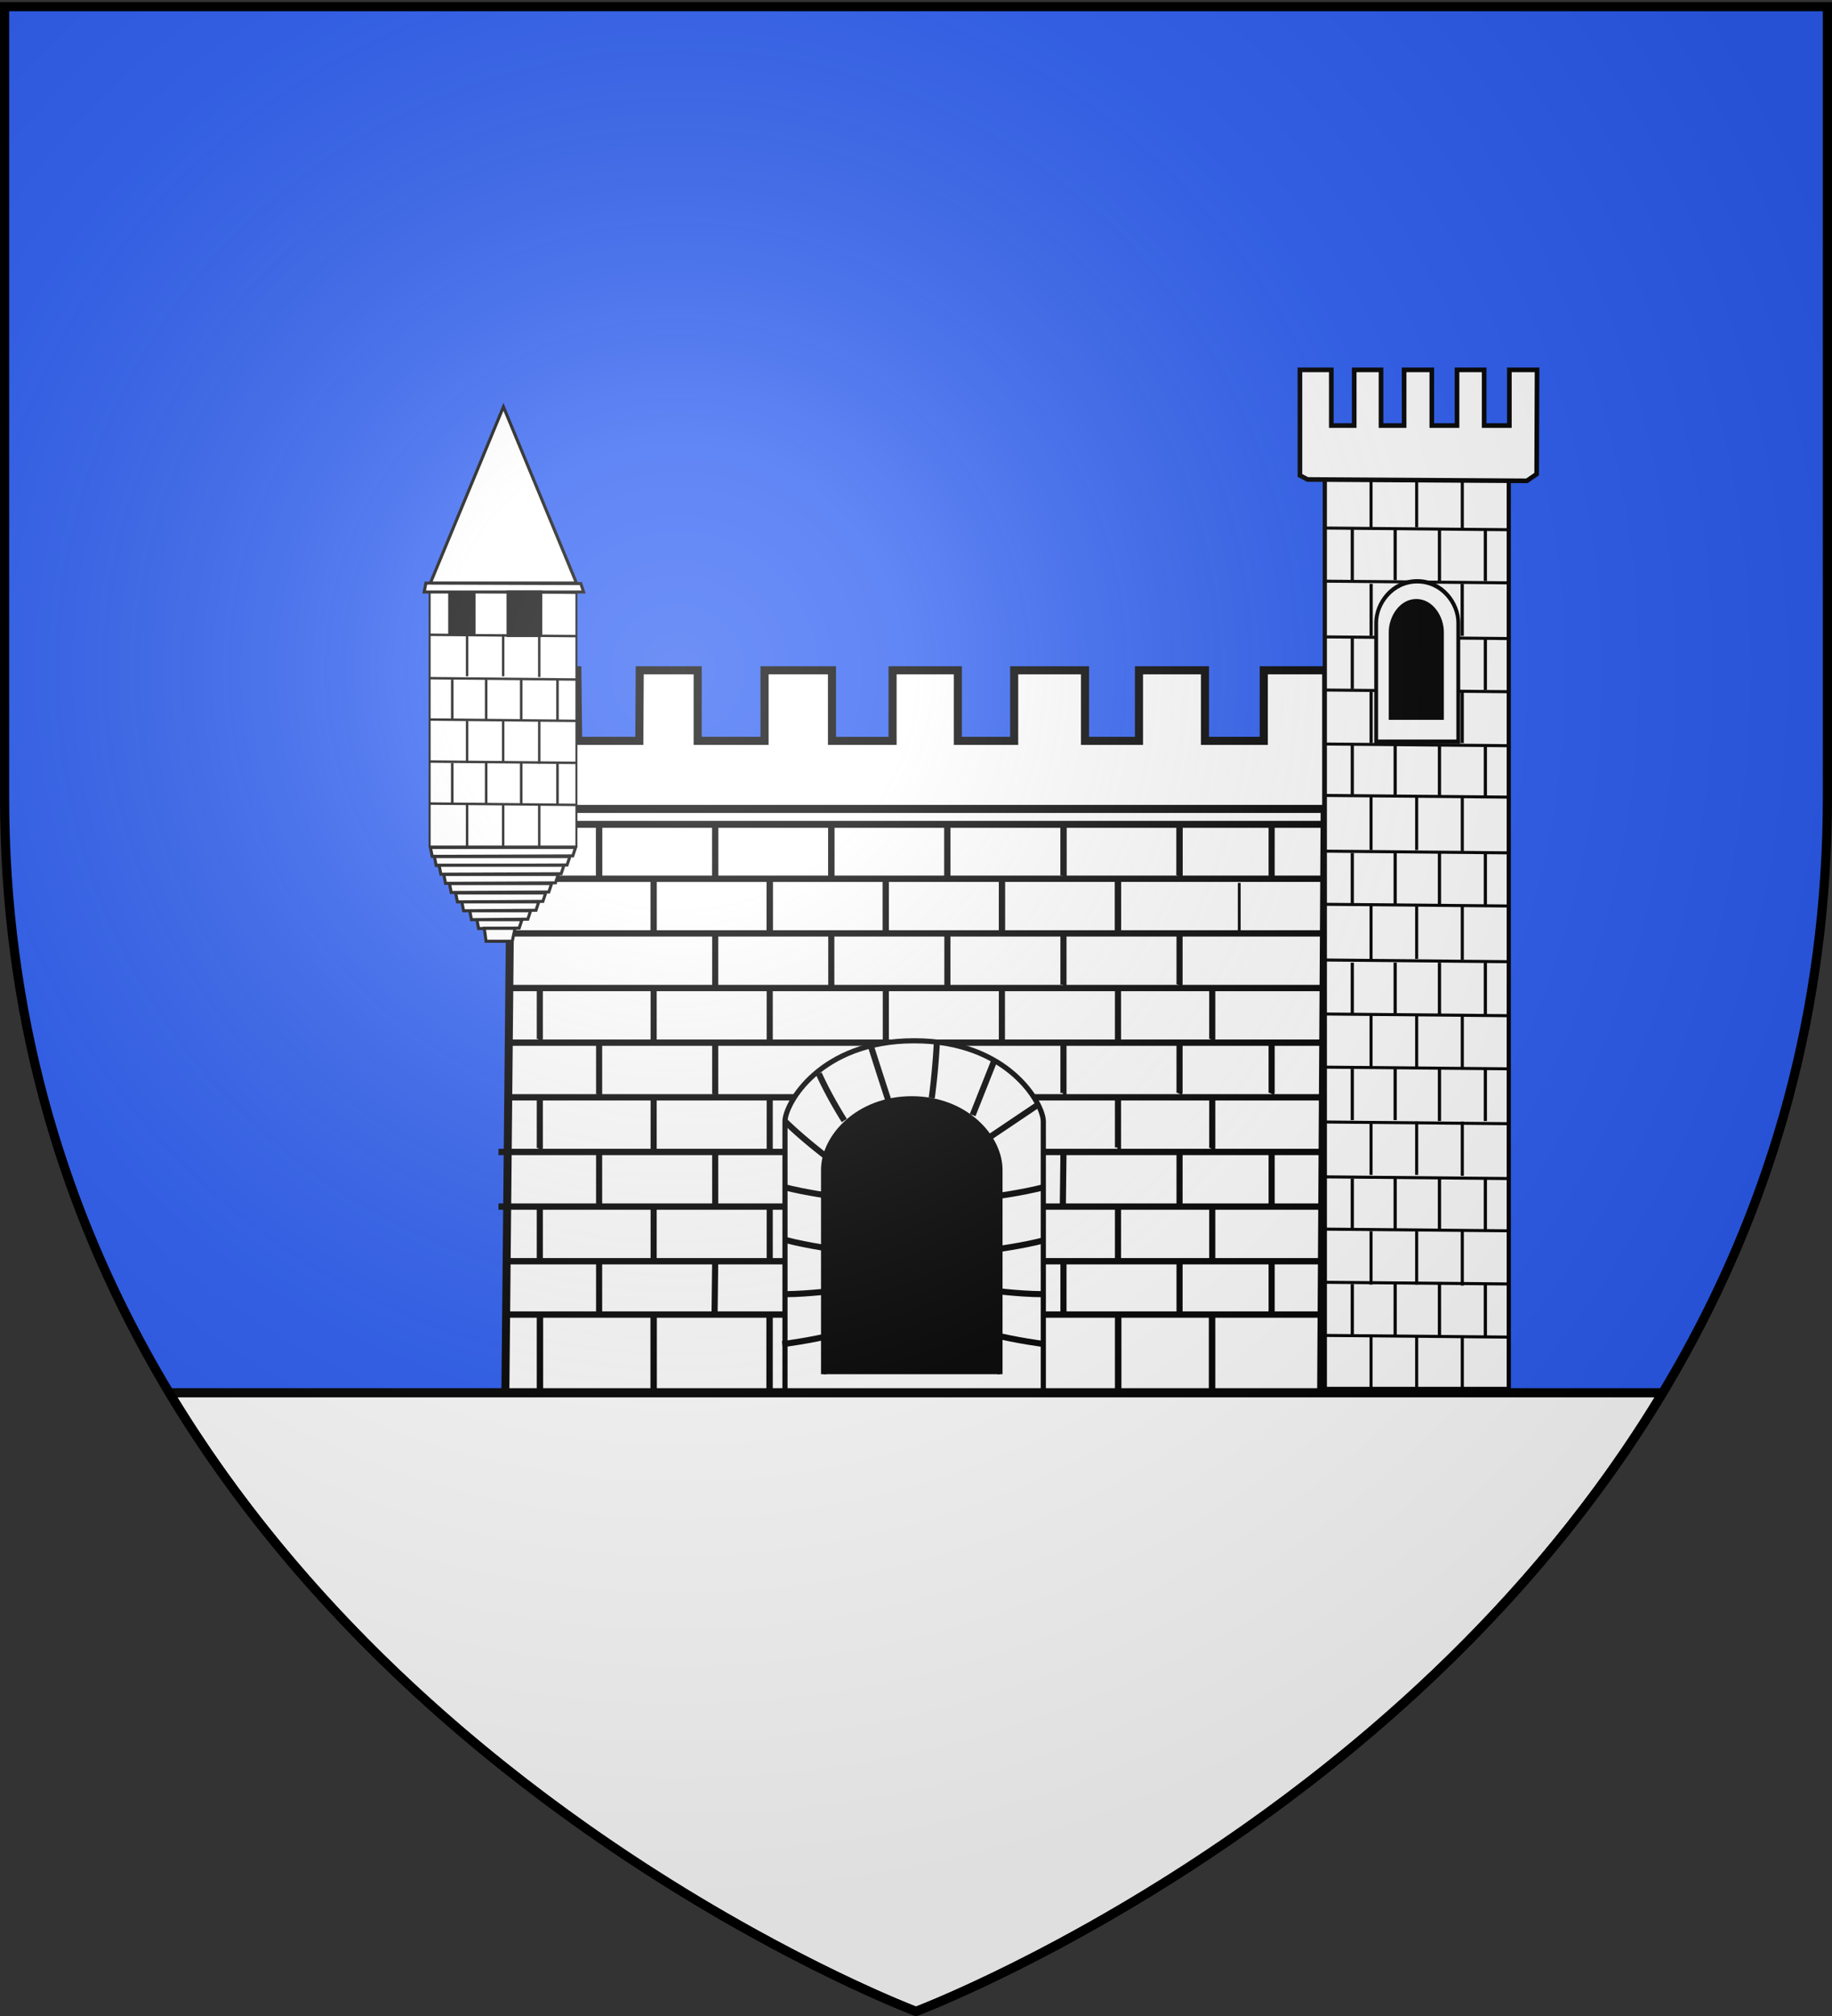
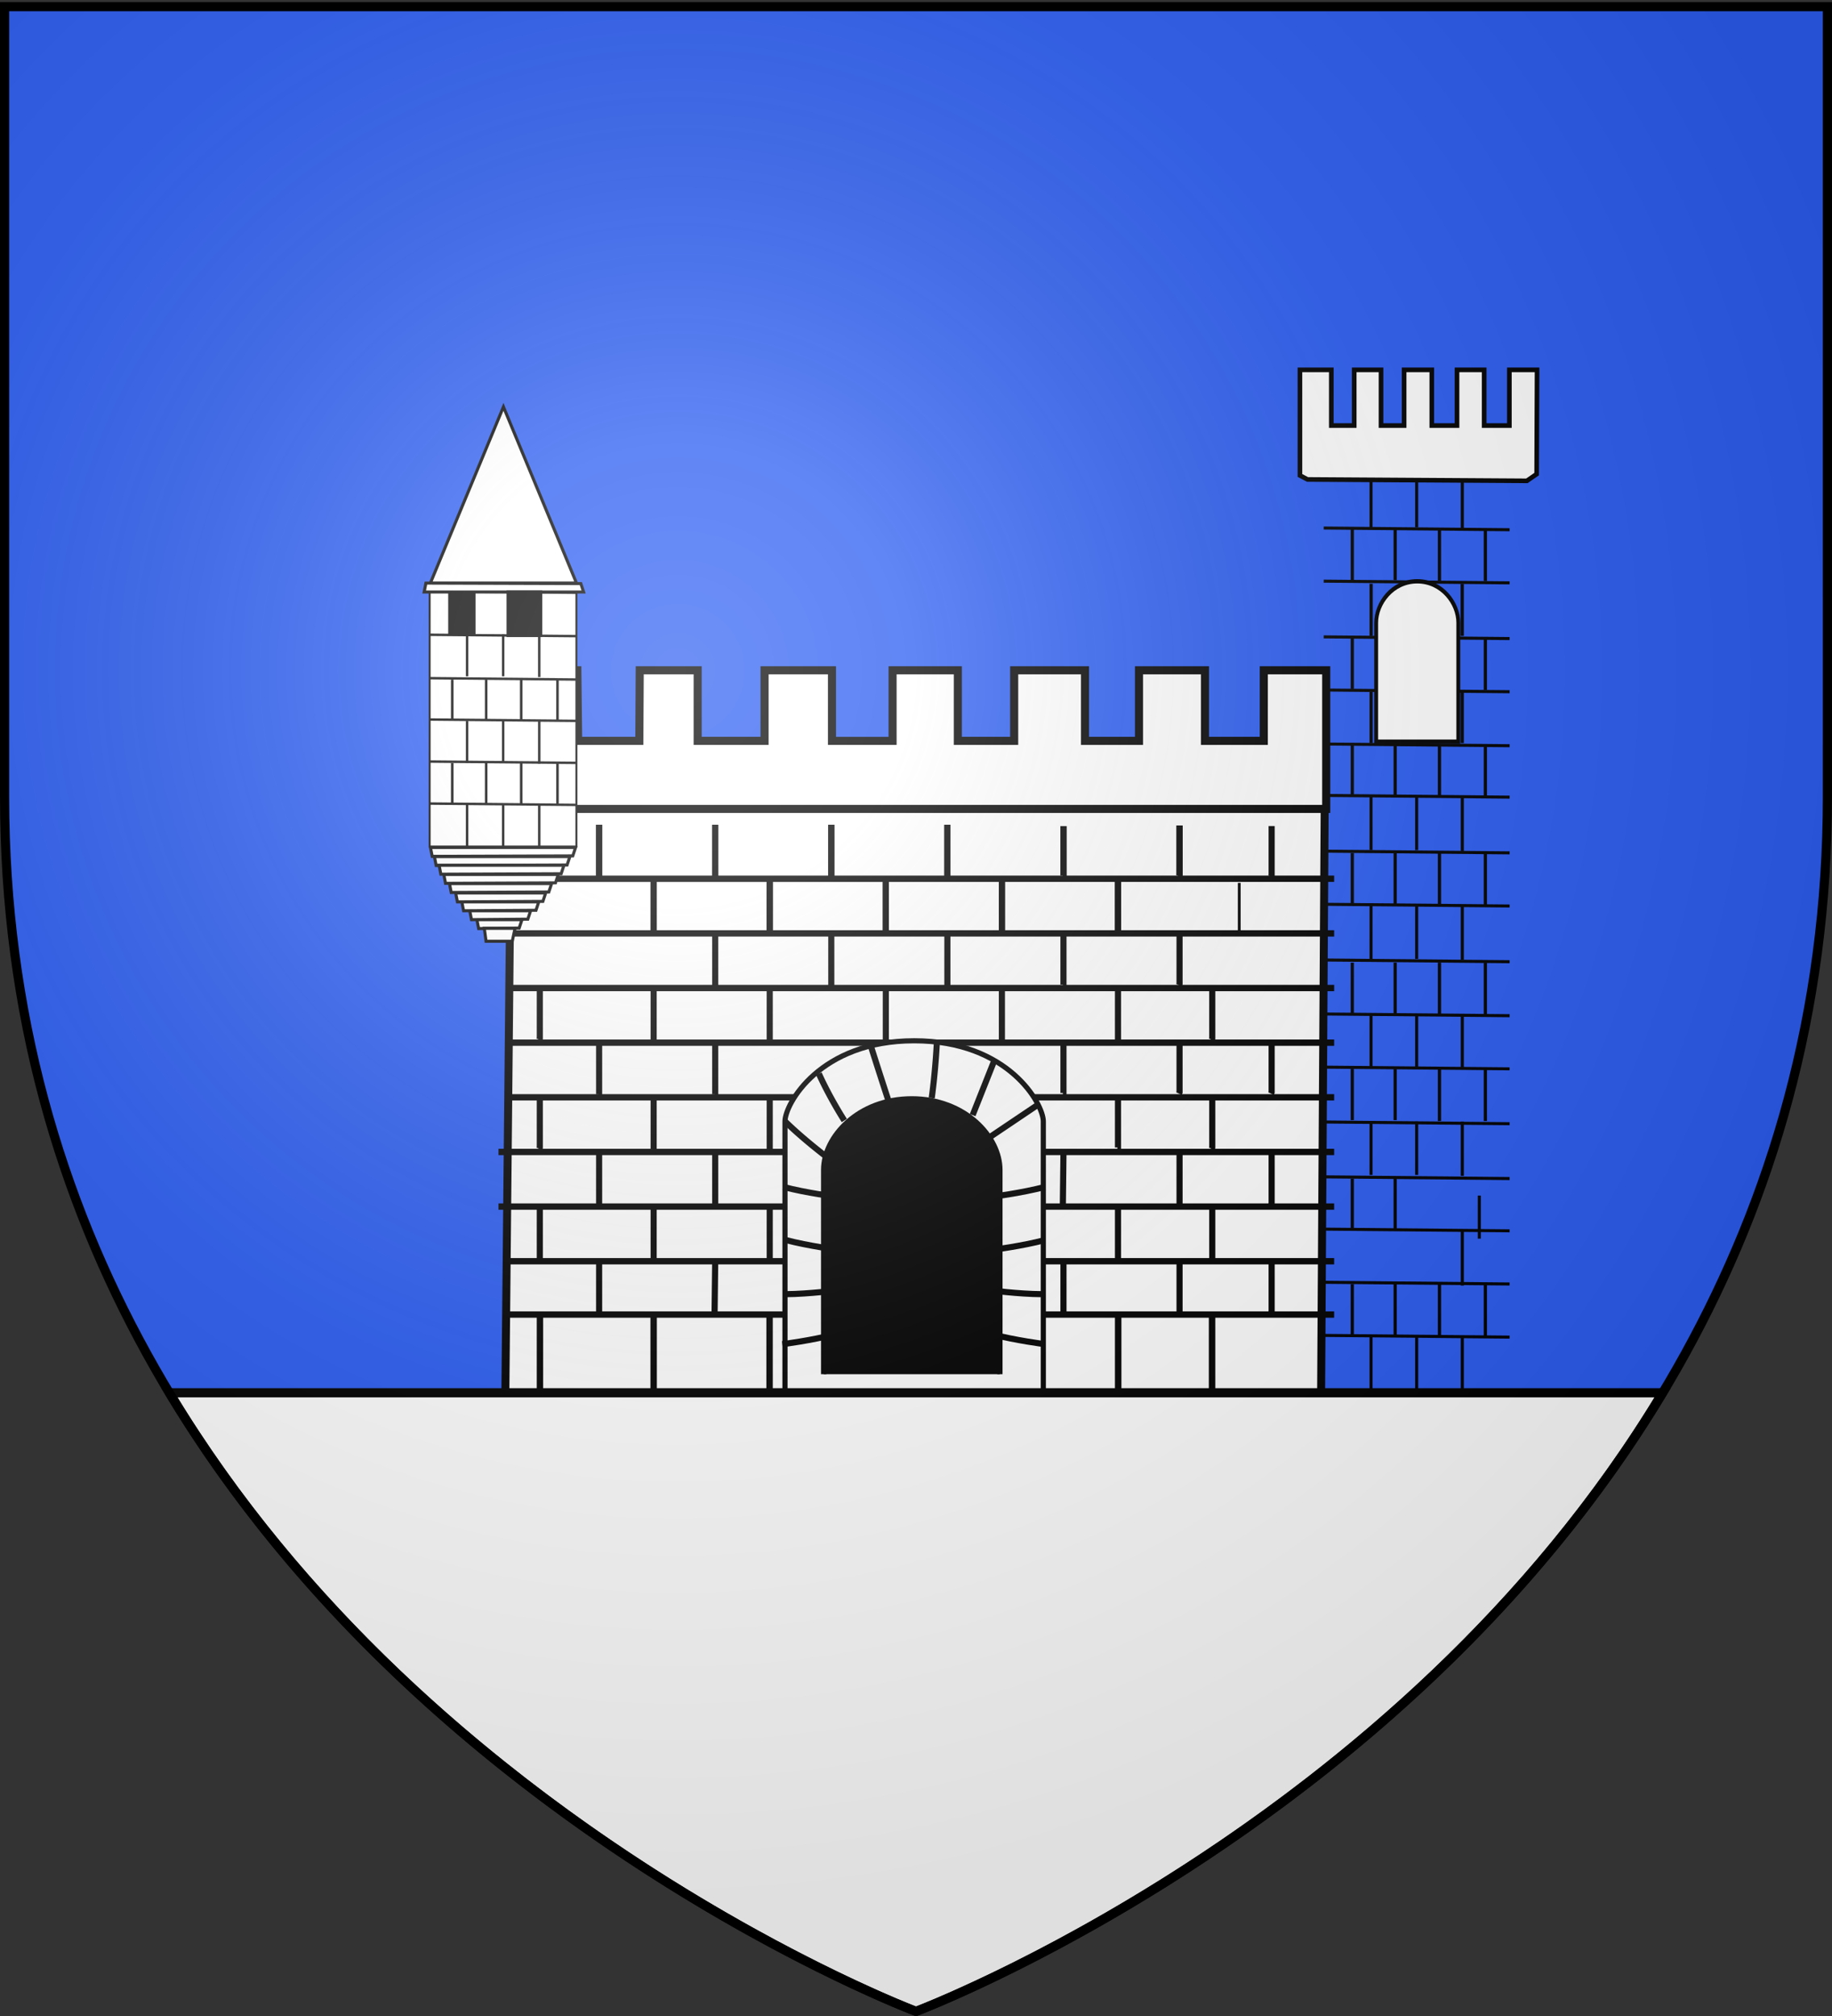
<svg xmlns="http://www.w3.org/2000/svg" xmlns:xlink="http://www.w3.org/1999/xlink" width="600" height="660" version="1.0">
  <rect width="100%" height="100%" fill="#333333" stroke="none" />
  <desc>Flag of Canton of Valais (Wallis)</desc>
  <defs>
    <radialGradient xlink:href="#b" id="c" cx="221.445" cy="226.331" r="300" fx="221.445" fy="226.331" gradientTransform="matrix(1.353 0 0 1.349 -77.63 -85.747)" gradientUnits="userSpaceOnUse" />
    <linearGradient id="b">
      <stop offset="0" style="stop-color:white;stop-opacity:.314" />
      <stop offset=".19" style="stop-color:white;stop-opacity:.251" />
      <stop offset=".6" style="stop-color:#6b6b6b;stop-opacity:.125" />
      <stop offset="1" style="stop-color:black;stop-opacity:.125" />
    </linearGradient>
  </defs>
  <g style="display:inline">
    <path d="M300 658.5s298.5-112.32 298.5-397.772V2.176H1.5v258.552C1.5 546.18 300 658.5 300 658.5" style="fill:#2b5df2;fill-opacity:1;fill-rule:evenodd;stroke:none;stroke-width:1px;stroke-linecap:butt;stroke-linejoin:miter;stroke-opacity:1" />
  </g>
  <path d="m145.817 457.276 286.857-.88 1.209-198.858H167.45l-1.94 198.859z" style="fill:#fff;fill-opacity:1;stroke:#000;stroke-width:2.608;stroke-miterlimit:4;stroke-dasharray:none;stroke-opacity:1" />
-   <path d="M168.234 269.874h264.542" style="fill:#e9cb53;fill-opacity:1;stroke:#000;stroke-width:2.287;stroke-linecap:square;stroke-miterlimit:4;stroke-dasharray:none;stroke-opacity:1" />
  <path d="M292.327 219.441v23.107h-19.846V219.44H250.4v23.107h-21.906V219.44h-18.972l-.134 23.107h-20.04l-.265-23.107h-21.583v45.388h266.847v-45.388h-20.439v23.107h-19.267V219.44h-21.61v23.107h-17.676V219.44h-23.201v23.107h-18.453V219.44z" style="fill:#fff;fill-opacity:1;stroke:#000;stroke-width:2.645;stroke-miterlimit:4;stroke-opacity:1" />
  <path d="M310.351 342.634v17.576M291.452 358.4v17.576M329.465 360.61v17.576M291.076 360.387v17.024h-.202" style="fill:none;fill-rule:evenodd;stroke:#000;stroke-width:.955px;stroke-linecap:butt;stroke-linejoin:miter;stroke-opacity:1" />
  <path d="M329.111 361.122v16.134h-.202M271.24 378.122v16.134l-.202.428M309.263 378.122v17.286" style="fill:none;fill-rule:evenodd;stroke:#000;stroke-width:.93px;stroke-linecap:butt;stroke-linejoin:miter;stroke-opacity:1" />
  <path d="M291.583 396.218v17.024h-.202" style="fill:none;fill-rule:evenodd;stroke:#000;stroke-width:.955px;stroke-linecap:butt;stroke-linejoin:miter;stroke-opacity:1" />
  <path d="M405.865 289.038v16.999l-.202-.57" style="fill:none;fill-rule:evenodd;stroke:#000;stroke-width:.93px;stroke-linecap:butt;stroke-linejoin:miter;stroke-opacity:1" />
  <path d="M171.562 283.776h270.711M171.334 301.664h270.94M172.02 319.552h270.253M171.105 337.44h271.168M171.334 355.328h270.94M168.588 373.217h273.685M168.588 391.105h273.685M171.562 408.993h270.711M170.876 426.453h271.397" style="fill:none;fill-rule:evenodd;stroke:#000;stroke-width:2.073;stroke-linecap:butt;stroke-linejoin:miter;stroke-miterlimit:4;stroke-dasharray:none;stroke-opacity:1" transform="translate(-5.323 3.91)" />
  <path d="M489.255 387.498v13.608h-.203" style="fill:none;fill-rule:evenodd;stroke:#000;stroke-width:.991px;stroke-linecap:butt;stroke-linejoin:miter;stroke-opacity:1" transform="translate(-4.762 3.91)" />
-   <path d="M438.658 151.055H498.9V450.8h-60.242z" style="fill:#fff;fill-opacity:1;stroke:#000;stroke-width:1.372;stroke-miterlimit:4;stroke-dasharray:none;stroke-opacity:1" transform="translate(-4.762 3.91)" />
  <path d="m438.294 168.954 60.89.56M438.294 186.35l60.89.562M438.294 204.59l60.89.56M438.294 221.987l60.89.56M438.294 239.664l60.89.562M438.294 256.5l60.89.561M438.294 274.74l60.89.56M438.294 292.136l60.89.561M438.294 310.375l60.89.561M438.294 328.053l60.89.56M438.294 345.45l60.89.56M438.294 363.408l60.89.561M438.294 381.366l60.89.561M438.294 398.483l60.89.56M438.294 415.88l60.89.561M438.294 433.277l60.89.561M453.797 168.673v-15.152M468.739 168.673v-15.152" style="fill:none;fill-rule:evenodd;stroke:#000;stroke-width:1px;stroke-linecap:butt;stroke-linejoin:miter;stroke-opacity:1" transform="translate(-4.762 3.91)" />
  <path d="M483.68 168.945v-15.416" style="fill:none;fill-rule:evenodd;stroke:#000;stroke-width:1.009px;stroke-linecap:butt;stroke-linejoin:miter;stroke-opacity:1" transform="translate(-4.762 3.91)" />
  <path d="M453.827 204.279v-17.057M483.65 204.279v-17.057" style="fill:none;fill-rule:evenodd;stroke:#000;stroke-width:1.06px;stroke-linecap:butt;stroke-linejoin:miter;stroke-opacity:1" transform="translate(-4.762 3.91)" />
  <path d="M453.823 239.358v-16.784M483.655 239.358v-16.784" style="fill:none;fill-rule:evenodd;stroke:#000;stroke-width:1.052px;stroke-linecap:butt;stroke-linejoin:miter;stroke-opacity:1" transform="translate(-4.762 3.91)" />
  <path d="M447.65 186.016V169.26M461.697 186.016V169.26" style="fill:none;fill-rule:evenodd;stroke:#000;stroke-width:1.051px;stroke-linecap:butt;stroke-linejoin:miter;stroke-opacity:1" transform="translate(-4.762 3.91)" />
  <path d="M476.202 186.316V169.27M491.231 186.316V169.27" style="fill:none;fill-rule:evenodd;stroke:#000;stroke-width:1.06px;stroke-linecap:butt;stroke-linejoin:miter;stroke-opacity:1" transform="translate(-4.762 3.91)" />
  <path d="M447.65 186.016V169.26M461.697 186.016V169.26" style="fill:none;fill-rule:evenodd;stroke:#000;stroke-width:1.051px;stroke-linecap:butt;stroke-linejoin:miter;stroke-opacity:1" transform="translate(-4.762 39.545)" />
  <path d="M476.202 186.316V169.27M491.231 186.316V169.27" style="fill:none;fill-rule:evenodd;stroke:#000;stroke-width:1.06px;stroke-linecap:butt;stroke-linejoin:miter;stroke-opacity:1" transform="translate(-4.762 39.545)" />
  <path d="M447.65 186.016V169.26M461.697 186.016V169.26" style="fill:none;fill-rule:evenodd;stroke:#000;stroke-width:1.051px;stroke-linecap:butt;stroke-linejoin:miter;stroke-opacity:1" transform="translate(-4.762 74.34)" />
  <path d="M476.202 186.316V169.27M491.231 186.316V169.27" style="fill:none;fill-rule:evenodd;stroke:#000;stroke-width:1.06px;stroke-linecap:butt;stroke-linejoin:miter;stroke-opacity:1" transform="translate(-4.762 74.34)" />
  <path d="M453.797 168.673v-15.152M468.739 168.673v-15.152" style="fill:none;fill-rule:evenodd;stroke:#000;stroke-width:1px;stroke-linecap:butt;stroke-linejoin:miter;stroke-opacity:1" transform="matrix(1 0 0 1.154 -4.762 83.647)" />
  <path d="M483.68 168.945v-15.416" style="fill:none;fill-rule:evenodd;stroke:#000;stroke-width:1.009px;stroke-linecap:butt;stroke-linejoin:miter;stroke-opacity:1" transform="matrix(1 0 0 1.154 -4.762 83.647)" />
  <path d="M447.65 186.016V169.26M461.697 186.016V169.26" style="fill:none;fill-rule:evenodd;stroke:#000;stroke-width:1.051px;stroke-linecap:butt;stroke-linejoin:miter;stroke-opacity:1" transform="translate(-4.762 109.975)" />
  <path d="M476.202 186.316V169.27M491.231 186.316V169.27" style="fill:none;fill-rule:evenodd;stroke:#000;stroke-width:1.06px;stroke-linecap:butt;stroke-linejoin:miter;stroke-opacity:1" transform="translate(-4.762 109.975)" />
  <path d="M453.797 168.673v-15.152M468.739 168.673v-15.152" style="fill:none;fill-rule:evenodd;stroke:#000;stroke-width:1px;stroke-linecap:butt;stroke-linejoin:miter;stroke-opacity:1" transform="matrix(1 0 0 1.154 -4.762 119.283)" />
  <path d="M483.68 168.945v-15.416" style="fill:none;fill-rule:evenodd;stroke:#000;stroke-width:1.009px;stroke-linecap:butt;stroke-linejoin:miter;stroke-opacity:1" transform="matrix(1 0 0 1.154 -4.762 119.283)" />
  <path d="M447.65 186.016V169.26M461.697 186.016V169.26" style="fill:none;fill-rule:evenodd;stroke:#000;stroke-width:1.051px;stroke-linecap:butt;stroke-linejoin:miter;stroke-opacity:1" transform="translate(-4.762 145.892)" />
  <path d="M476.202 186.316V169.27M491.231 186.316V169.27" style="fill:none;fill-rule:evenodd;stroke:#000;stroke-width:1.06px;stroke-linecap:butt;stroke-linejoin:miter;stroke-opacity:1" transform="translate(-4.762 145.892)" />
  <path d="M453.797 168.673v-15.152M468.739 168.673v-15.152" style="fill:none;fill-rule:evenodd;stroke:#000;stroke-width:1px;stroke-linecap:butt;stroke-linejoin:miter;stroke-opacity:1" transform="matrix(1 0 0 1.154 -4.762 155.2)" />
  <path d="M483.68 168.945v-15.416" style="fill:none;fill-rule:evenodd;stroke:#000;stroke-width:1.009px;stroke-linecap:butt;stroke-linejoin:miter;stroke-opacity:1" transform="matrix(1 0 0 1.154 -4.762 155.2)" />
  <path d="M447.65 186.016V169.26M461.697 186.016V169.26" style="fill:none;fill-rule:evenodd;stroke:#000;stroke-width:1.051px;stroke-linecap:butt;stroke-linejoin:miter;stroke-opacity:1" transform="translate(-4.762 180.686)" />
  <path d="M476.202 186.316V169.27M491.231 186.316V169.27" style="fill:none;fill-rule:evenodd;stroke:#000;stroke-width:1.06px;stroke-linecap:butt;stroke-linejoin:miter;stroke-opacity:1" transform="translate(-4.762 180.686)" />
  <path d="M453.797 168.673v-15.152M468.739 168.673v-15.152" style="fill:none;fill-rule:evenodd;stroke:#000;stroke-width:1px;stroke-linecap:butt;stroke-linejoin:miter;stroke-opacity:1" transform="matrix(1 0 0 1.154 -4.762 189.994)" />
  <path d="M483.68 168.945v-15.416" style="fill:none;fill-rule:evenodd;stroke:#000;stroke-width:1.009px;stroke-linecap:butt;stroke-linejoin:miter;stroke-opacity:1" transform="matrix(1 0 0 1.154 -4.762 189.994)" />
  <path d="M447.65 186.016V169.26M461.697 186.016V169.26" style="fill:none;fill-rule:evenodd;stroke:#000;stroke-width:1.051px;stroke-linecap:butt;stroke-linejoin:miter;stroke-opacity:1" transform="translate(-4.762 216.602)" />
-   <path d="M476.202 186.316V169.27M491.231 186.316V169.27" style="fill:none;fill-rule:evenodd;stroke:#000;stroke-width:1.06px;stroke-linecap:butt;stroke-linejoin:miter;stroke-opacity:1" transform="translate(-4.762 216.602)" />
-   <path d="M453.797 168.673v-15.152M468.739 168.673v-15.152" style="fill:none;fill-rule:evenodd;stroke:#000;stroke-width:1px;stroke-linecap:butt;stroke-linejoin:miter;stroke-opacity:1" transform="matrix(1 0 0 1.154 -4.762 225.91)" />
  <path d="M483.68 168.945v-15.416" style="fill:none;fill-rule:evenodd;stroke:#000;stroke-width:1.009px;stroke-linecap:butt;stroke-linejoin:miter;stroke-opacity:1" transform="matrix(1 0 0 1.154 -4.762 225.91)" />
  <path d="M447.65 186.016V169.26M461.697 186.016V169.26" style="fill:none;fill-rule:evenodd;stroke:#000;stroke-width:1.051px;stroke-linecap:butt;stroke-linejoin:miter;stroke-opacity:1" transform="translate(-4.762 251.116)" />
  <path d="M476.202 186.316V169.27M491.231 186.316V169.27" style="fill:none;fill-rule:evenodd;stroke:#000;stroke-width:1.06px;stroke-linecap:butt;stroke-linejoin:miter;stroke-opacity:1" transform="translate(-4.762 251.116)" />
  <path d="M453.797 168.673v-15.152M468.739 168.673v-15.152" style="fill:none;fill-rule:evenodd;stroke:#000;stroke-width:1px;stroke-linecap:butt;stroke-linejoin:miter;stroke-opacity:1" transform="matrix(1 0 0 1.154 -4.762 260.424)" />
  <path d="M483.68 168.945v-15.416" style="fill:none;fill-rule:evenodd;stroke:#000;stroke-width:1.009px;stroke-linecap:butt;stroke-linejoin:miter;stroke-opacity:1" transform="matrix(1 0 0 1.154 -4.762 260.424)" />
  <g style="color:#000;fill:#fff;fill-opacity:1;fill-rule:nonzero;stroke:#000;stroke-width:1.417;stroke-linecap:butt;stroke-linejoin:miter;marker:none;marker-start:none;marker-mid:none;marker-end:none;stroke-miterlimit:4;stroke-dasharray:none;stroke-dashoffset:0;stroke-opacity:1;visibility:visible;display:inline;overflow:visible">
    <path d="M523.892 408.698V385.2c0-3.81 3.605-8.172 9.15-8.172 5.543 0 9.148 4.362 9.148 8.172v23.498z" style="color:#000;fill:#fff;fill-opacity:1;fill-rule:nonzero;stroke:#000;stroke-width:.854;stroke-linecap:butt;stroke-linejoin:miter;marker:none;marker-start:none;marker-mid:none;marker-end:none;stroke-miterlimit:4;stroke-dasharray:none;stroke-dashoffset:0;stroke-opacity:1;visibility:visible;display:inline;overflow:visible" transform="matrix(1.47 0 0 1.658 -319.409 -434.806)" />
  </g>
-   <path d="M482.872 407.276v-23.5c0-3.808 3.605-8.17 9.15-8.17 5.543 0 9.147 4.362 9.147 8.17v23.5" style="fill:#000;fill-opacity:1;stroke:#000;stroke-width:1.363;stroke-miterlimit:4;stroke-dasharray:none;stroke-opacity:1" transform="matrix(.918 0 0 1.223 12.182 -262.43)" />
  <path d="M481.633 121.077h-4.446v18.246h-8.255v-18.246h-9.07v18.246H452.3v-18.246h-8.779v18.246h-7.503v-18.246h-10.275v34.575l2.486 1.312 71.842.453 3.202-2.207.13-34.133h-9.07v18.246h-8.256v-18.246z" style="fill:#fff;fill-opacity:1;stroke:#000;stroke-width:1.516;stroke-miterlimit:4;stroke-dasharray:none;stroke-opacity:1" />
  <path d="M391.077 266.343v16.134l-.202.428M200.98 266.112v17.024h-.201M239 266.112v17.024h-.202M277.02 266.112v17.024h-.203M315.039 266.112v17.024h-.203M353.058 266.557v16.134h-.202" style="fill:none;fill-rule:evenodd;stroke:#000;stroke-width:2;stroke-linecap:butt;stroke-linejoin:miter;stroke-miterlimit:4;stroke-dasharray:none;stroke-opacity:1" transform="translate(-4.762 3.91)" />
  <path d="M200.98 266.112v17.024h-.201M239 266.112v17.024h-.202M277.02 266.112v17.024h-.203M315.039 266.112v17.024h-.203M353.058 266.557v16.134h-.202" style="fill:none;fill-rule:evenodd;stroke:#000;stroke-width:2;stroke-linecap:butt;stroke-linejoin:miter;stroke-miterlimit:4;stroke-dasharray:none;stroke-opacity:1" transform="translate(13.095 21.766)" />
  <path d="M386.315 305.966v16.135l-.202.428M234.238 305.735v17.025h-.202M272.258 305.735v17.025h-.203M310.277 305.735v17.025h-.202M348.296 306.18v16.135h-.202" style="fill:none;fill-rule:evenodd;stroke:#000;stroke-width:2;stroke-linecap:butt;stroke-linejoin:miter;stroke-miterlimit:4;stroke-dasharray:none;stroke-opacity:1" />
  <path d="M391.077 266.343v16.134l-.202.428M200.98 266.112v17.024h-.201M239 266.112v17.024h-.202M277.02 266.112v17.024h-.203M315.039 266.112v17.024h-.203M353.058 266.557v16.134h-.202" style="fill:none;fill-rule:evenodd;stroke:#000;stroke-width:2;stroke-linecap:butt;stroke-linejoin:miter;stroke-miterlimit:4;stroke-dasharray:none;stroke-opacity:1" transform="translate(-4.762 3.91)" />
  <path d="M200.98 266.112v17.024h-.201M239 266.112v17.024h-.202M277.02 266.112v17.024h-.203M315.039 266.112v17.024h-.203M353.058 266.557v16.134h-.202" style="fill:none;fill-rule:evenodd;stroke:#000;stroke-width:2;stroke-linecap:butt;stroke-linejoin:miter;stroke-miterlimit:4;stroke-dasharray:none;stroke-opacity:1" transform="translate(13.095 21.766)" />
  <path d="M200.98 266.112v17.024h-.201M239 266.112v17.024h-.202M277.02 266.112v17.024h-.203M315.039 266.112v17.024h-.203M353.058 266.557v16.134h-.202" style="fill:none;fill-rule:evenodd;stroke:#000;stroke-width:2;stroke-linecap:butt;stroke-linejoin:miter;stroke-miterlimit:4;stroke-dasharray:none;stroke-opacity:1" transform="translate(13.095 57.48)" />
  <path d="M397.03 323.824v16.134l-.203.428M176.792 323.824v16.134l-.203.428M386.315 341.456v16.135l-.202.428M196.219 341.225v17.025h-.202M234.238 341.225v17.025h-.202M348.296 341.67v16.135h-.202M214.076 359.082v17.025h-.202M252.095 359.082v17.025h-.202M366.153 359.528v16.134h-.202M386.315 377.395v17.164M196.219 377.164v17.025h-.202M234.238 377.164v17.025h-.202M348.296 377.609l-.202 16.935M214.076 395.021v17.025h-.202M252.095 395.021v17.025h-.202M366.153 395.466v16.935M397.03 359.538v16.134l-.203.428M176.792 359.538v16.134l-.203.428M397.03 395.252v17.05M176.792 395.252v16.821M416.474 341.456v16.135l-.202.428M416.474 377.964V394.1l-.202.428M416.474 270.425v16.134l-.202.428M386.315 412.712v17.737M196.219 412.481v17.025h-.202M234.238 412.481l-.202 17.025M348.296 412.926v17.28M416.474 413.282v16.134l-.202.428" style="fill:none;fill-rule:evenodd;stroke:#000;stroke-width:2;stroke-linecap:butt;stroke-linejoin:miter;stroke-miterlimit:4;stroke-dasharray:none;stroke-opacity:1" />
  <path d="M299.41 340.732c-30.868 0-42.319 20.666-42.319 26.4v89.584h84.606v-89.584c0-5.734-11.422-26.4-42.287-26.4z" style="fill:#fff;fill-opacity:1;stroke:#000;stroke-width:1.685;stroke-miterlimit:4;stroke-opacity:1" />
  <path d="M285.056 341.961a1999 1999 0 0 0 5.836 18.112M325.42 347.764l-6.871 17.303M339.423 362.013l-15.685 10.553M268.188 351.502c3.612 8.009 8.337 15.333 8.337 15.333M257.072 367.064c5.558 5.508 13.353 11.446 13.353 11.446M306.815 341.637c-.556 10.232-1.668 17.834-1.668 17.834" style="fill:none;fill-rule:evenodd;stroke:#000;stroke-width:2;stroke-linecap:butt;stroke-linejoin:miter;stroke-miterlimit:4;stroke-dasharray:none;stroke-opacity:1" />
  <path d="M269.77 449.888V383.01c0-10.841 11.367-23.256 28.847-23.256s28.845 12.415 28.845 23.256v66.878" style="fill:#000;fill-opacity:1;stroke:#000;stroke-width:1.762;stroke-miterlimit:4;stroke-dasharray:none;stroke-opacity:1" />
  <path d="M55.469 455.969C141.466 598.823 300 658.5 300 658.5s158.534-59.677 244.531-202.531z" style="fill:#fff;fill-opacity:1;stroke:#000;stroke-width:3;stroke-miterlimit:4;stroke-dasharray:none;stroke-opacity:1" />
  <path d="M256.508 388.566c7.567 1.99 17.286 3.236 17.286 3.236M342.26 388.566c-7.567 1.99-17.286 3.236-17.286 3.236M342.26 405.963c-7.567 1.99-17.286 3.236-17.286 3.236M257.35 405.963c7.567 1.99 17.286 3.236 17.286 3.236M257.226 423.688c7.824-.036 17.534-1.348 17.534-1.348M341.262 423.688c-7.824-.036-17.534-1.348-17.534-1.348M324.974 436.829c7.567 1.99 17.286 3.236 17.286 3.236M273.514 436.829c-7.567 1.99-17.286 3.236-17.286 3.236" style="fill:none;fill-rule:evenodd;stroke:#000;stroke-width:2;stroke-linecap:butt;stroke-linejoin:miter;stroke-miterlimit:4;stroke-dasharray:none;stroke-opacity:1" />
  <path d="M214.076 430.54v24.708M252.046 430.426v24.479M176.84 430.91v23.955" style="fill:none;fill-rule:evenodd;stroke:#000;stroke-width:2.098;stroke-linecap:butt;stroke-linejoin:miter;stroke-miterlimit:4;stroke-dasharray:none;stroke-opacity:1" />
  <path d="M366.214 430.568v24.538M396.968 430.898v23.966" style="fill:none;fill-rule:evenodd;stroke:#000;stroke-width:2.123;stroke-linecap:butt;stroke-linejoin:miter;stroke-miterlimit:4;stroke-dasharray:none;stroke-opacity:1" />
  <path d="M167.21 226.867v10.762h-.16" style="fill:none;fill-rule:evenodd;stroke:#000;stroke-width:.783px;stroke-linecap:butt;stroke-linejoin:miter;stroke-opacity:1" transform="translate(13.73)" />
  <path d="M126.976 193.736h48.08v83.411h-48.08z" style="fill:#fff;fill-opacity:1;stroke:#000;stroke-width:.646;stroke-miterlimit:4;stroke-dasharray:none;stroke-opacity:1" transform="translate(13.73)" />
  <path d="m126.908 193.613 48.154.444M126.908 207.815l48.154.444M126.908 222.017l48.154.444M126.908 235.554l48.154.444M126.908 249.312l48.154.444M126.908 263.07l48.154.444" style="fill:none;fill-rule:evenodd;stroke:#000;stroke-width:.791px;stroke-linecap:butt;stroke-linejoin:miter;stroke-opacity:1" transform="translate(13.73)" />
  <path d="M453.797 168.673v-15.152M468.739 168.673v-15.152" style="fill:none;fill-rule:evenodd;stroke:#000;stroke-width:1px;stroke-linecap:butt;stroke-linejoin:miter;stroke-opacity:1" transform="matrix(.791 0 0 .912 -205.979 67.582)" />
  <path d="M483.68 168.945v-15.416" style="fill:none;fill-rule:evenodd;stroke:#000;stroke-width:1.009px;stroke-linecap:butt;stroke-linejoin:miter;stroke-opacity:1" transform="matrix(.791 0 0 .912 -205.979 67.582)" />
  <path d="M447.65 186.016V169.26M461.697 186.016V169.26" style="fill:none;fill-rule:evenodd;stroke:#000;stroke-width:1.051px;stroke-linecap:butt;stroke-linejoin:miter;stroke-opacity:1" transform="matrix(.791 0 0 .791 -205.979 88.625)" />
  <path d="M476.202 186.316V169.27M491.231 186.316V169.27" style="fill:none;fill-rule:evenodd;stroke:#000;stroke-width:1.06px;stroke-linecap:butt;stroke-linejoin:miter;stroke-opacity:1" transform="matrix(.791 0 0 .791 -205.979 88.625)" />
  <path d="M453.797 168.673v-15.152M468.739 168.673v-15.152" style="fill:none;fill-rule:evenodd;stroke:#000;stroke-width:1px;stroke-linecap:butt;stroke-linejoin:miter;stroke-opacity:1" transform="matrix(.791 0 0 .912 -205.979 95.986)" />
  <path d="M483.68 168.945v-15.416" style="fill:none;fill-rule:evenodd;stroke:#000;stroke-width:1.009px;stroke-linecap:butt;stroke-linejoin:miter;stroke-opacity:1" transform="matrix(.791 0 0 .912 -205.979 95.986)" />
  <path d="M447.65 186.016V169.26M461.697 186.016V169.26" style="fill:none;fill-rule:evenodd;stroke:#000;stroke-width:1.051px;stroke-linecap:butt;stroke-linejoin:miter;stroke-opacity:1" transform="matrix(.791 0 0 .791 -205.979 115.92)" />
  <path d="M476.202 186.316V169.27M491.231 186.316V169.27" style="fill:none;fill-rule:evenodd;stroke:#000;stroke-width:1.06px;stroke-linecap:butt;stroke-linejoin:miter;stroke-opacity:1" transform="matrix(.791 0 0 .791 -205.979 115.92)" />
  <path d="M453.797 168.673v-15.152M468.739 168.673v-15.152" style="fill:none;fill-rule:evenodd;stroke:#000;stroke-width:1px;stroke-linecap:butt;stroke-linejoin:miter;stroke-opacity:1" transform="matrix(.791 0 0 .912 -205.979 123.28)" />
  <path d="M483.68 168.945v-15.416" style="fill:none;fill-rule:evenodd;stroke:#000;stroke-width:1.009px;stroke-linecap:butt;stroke-linejoin:miter;stroke-opacity:1" transform="matrix(.791 0 0 .912 -205.979 123.28)" />
  <path d="M127.237 190.872h47.828l-23.914-57.68zM125.76 190.894l-.572 2.913h52.221l-.915-2.751zM127.82 280.36l-.573-2.912h47.53l-.915 2.75z" style="fill:#fff;fill-opacity:1;fill-rule:evenodd;stroke:#000;stroke-width:1px;stroke-linecap:butt;stroke-linejoin:miter;stroke-opacity:1" transform="translate(13.73)" />
  <path d="M135.222 195.997h4.624v9.888h-4.624z" style="fill:#000;fill-opacity:1;fill-rule:nonzero;stroke:#000;stroke-width:4.326;stroke-miterlimit:4;stroke-dasharray:none;stroke-opacity:1;display:inline" transform="translate(13.73)" />
  <path d="M154.759 195.903h6.514v10.076h-6.514z" style="fill:#000;fill-opacity:1;fill-rule:nonzero;stroke:#000;stroke-width:5.182;stroke-miterlimit:4;stroke-dasharray:none;stroke-opacity:1;display:inline" transform="translate(13.73)" />
  <path d="m129.114 283.335-.572-2.912h44.374l-.915 2.75z" style="fill:#fff;fill-opacity:1;fill-rule:evenodd;stroke:#000;stroke-width:1px;stroke-linecap:butt;stroke-linejoin:miter;stroke-opacity:1" transform="translate(13.73)" />
  <path d="m130.651 286.196-.572-2.913h40.896l-.916 2.75zM132.188 289.19l-.572-2.913h37.498l-.916 2.75zM134.05 292.183l-.573-2.913h33.452l-.915 2.751zM136.072 295.257l-.572-2.912h29.487l-.915 2.75zM138.095 298.17l-.572-2.913h25.199l-.915 2.751zM140.684 301.083l-.572-2.913h19.94l-.915 2.751zM143.03 303.996l-.572-2.913h14.762l-.915 2.75z" style="fill:#fff;fill-opacity:1;fill-rule:evenodd;stroke:#000;stroke-width:1px;stroke-linecap:butt;stroke-linejoin:miter;stroke-opacity:1" transform="translate(13.73)" />
  <path d="m145.457 308.153-.572-4.238h10.07l-.916 4.238z" style="fill:#fff;fill-opacity:1;fill-rule:evenodd;stroke:#000;stroke-width:1px;stroke-linecap:butt;stroke-linejoin:miter;stroke-opacity:1" transform="translate(13.73)" />
  <path d="M300 658.5s298.5-112.32 298.5-397.772V2.176H1.5v258.552C1.5 546.18 300 658.5 300 658.5" style="opacity:1;fill:url(#c);fill-opacity:1;fill-rule:evenodd;stroke:none;stroke-width:1px;stroke-linecap:butt;stroke-linejoin:miter;stroke-opacity:1" />
  <path d="M300 658.5S1.5 546.18 1.5 260.728V2.176h597v258.552C598.5 546.18 300 658.5 300 658.5z" style="opacity:1;fill:none;fill-opacity:1;fill-rule:evenodd;stroke:#000;stroke-width:3;stroke-linecap:butt;stroke-linejoin:miter;stroke-miterlimit:4;stroke-dasharray:none;stroke-opacity:1" />
</svg>